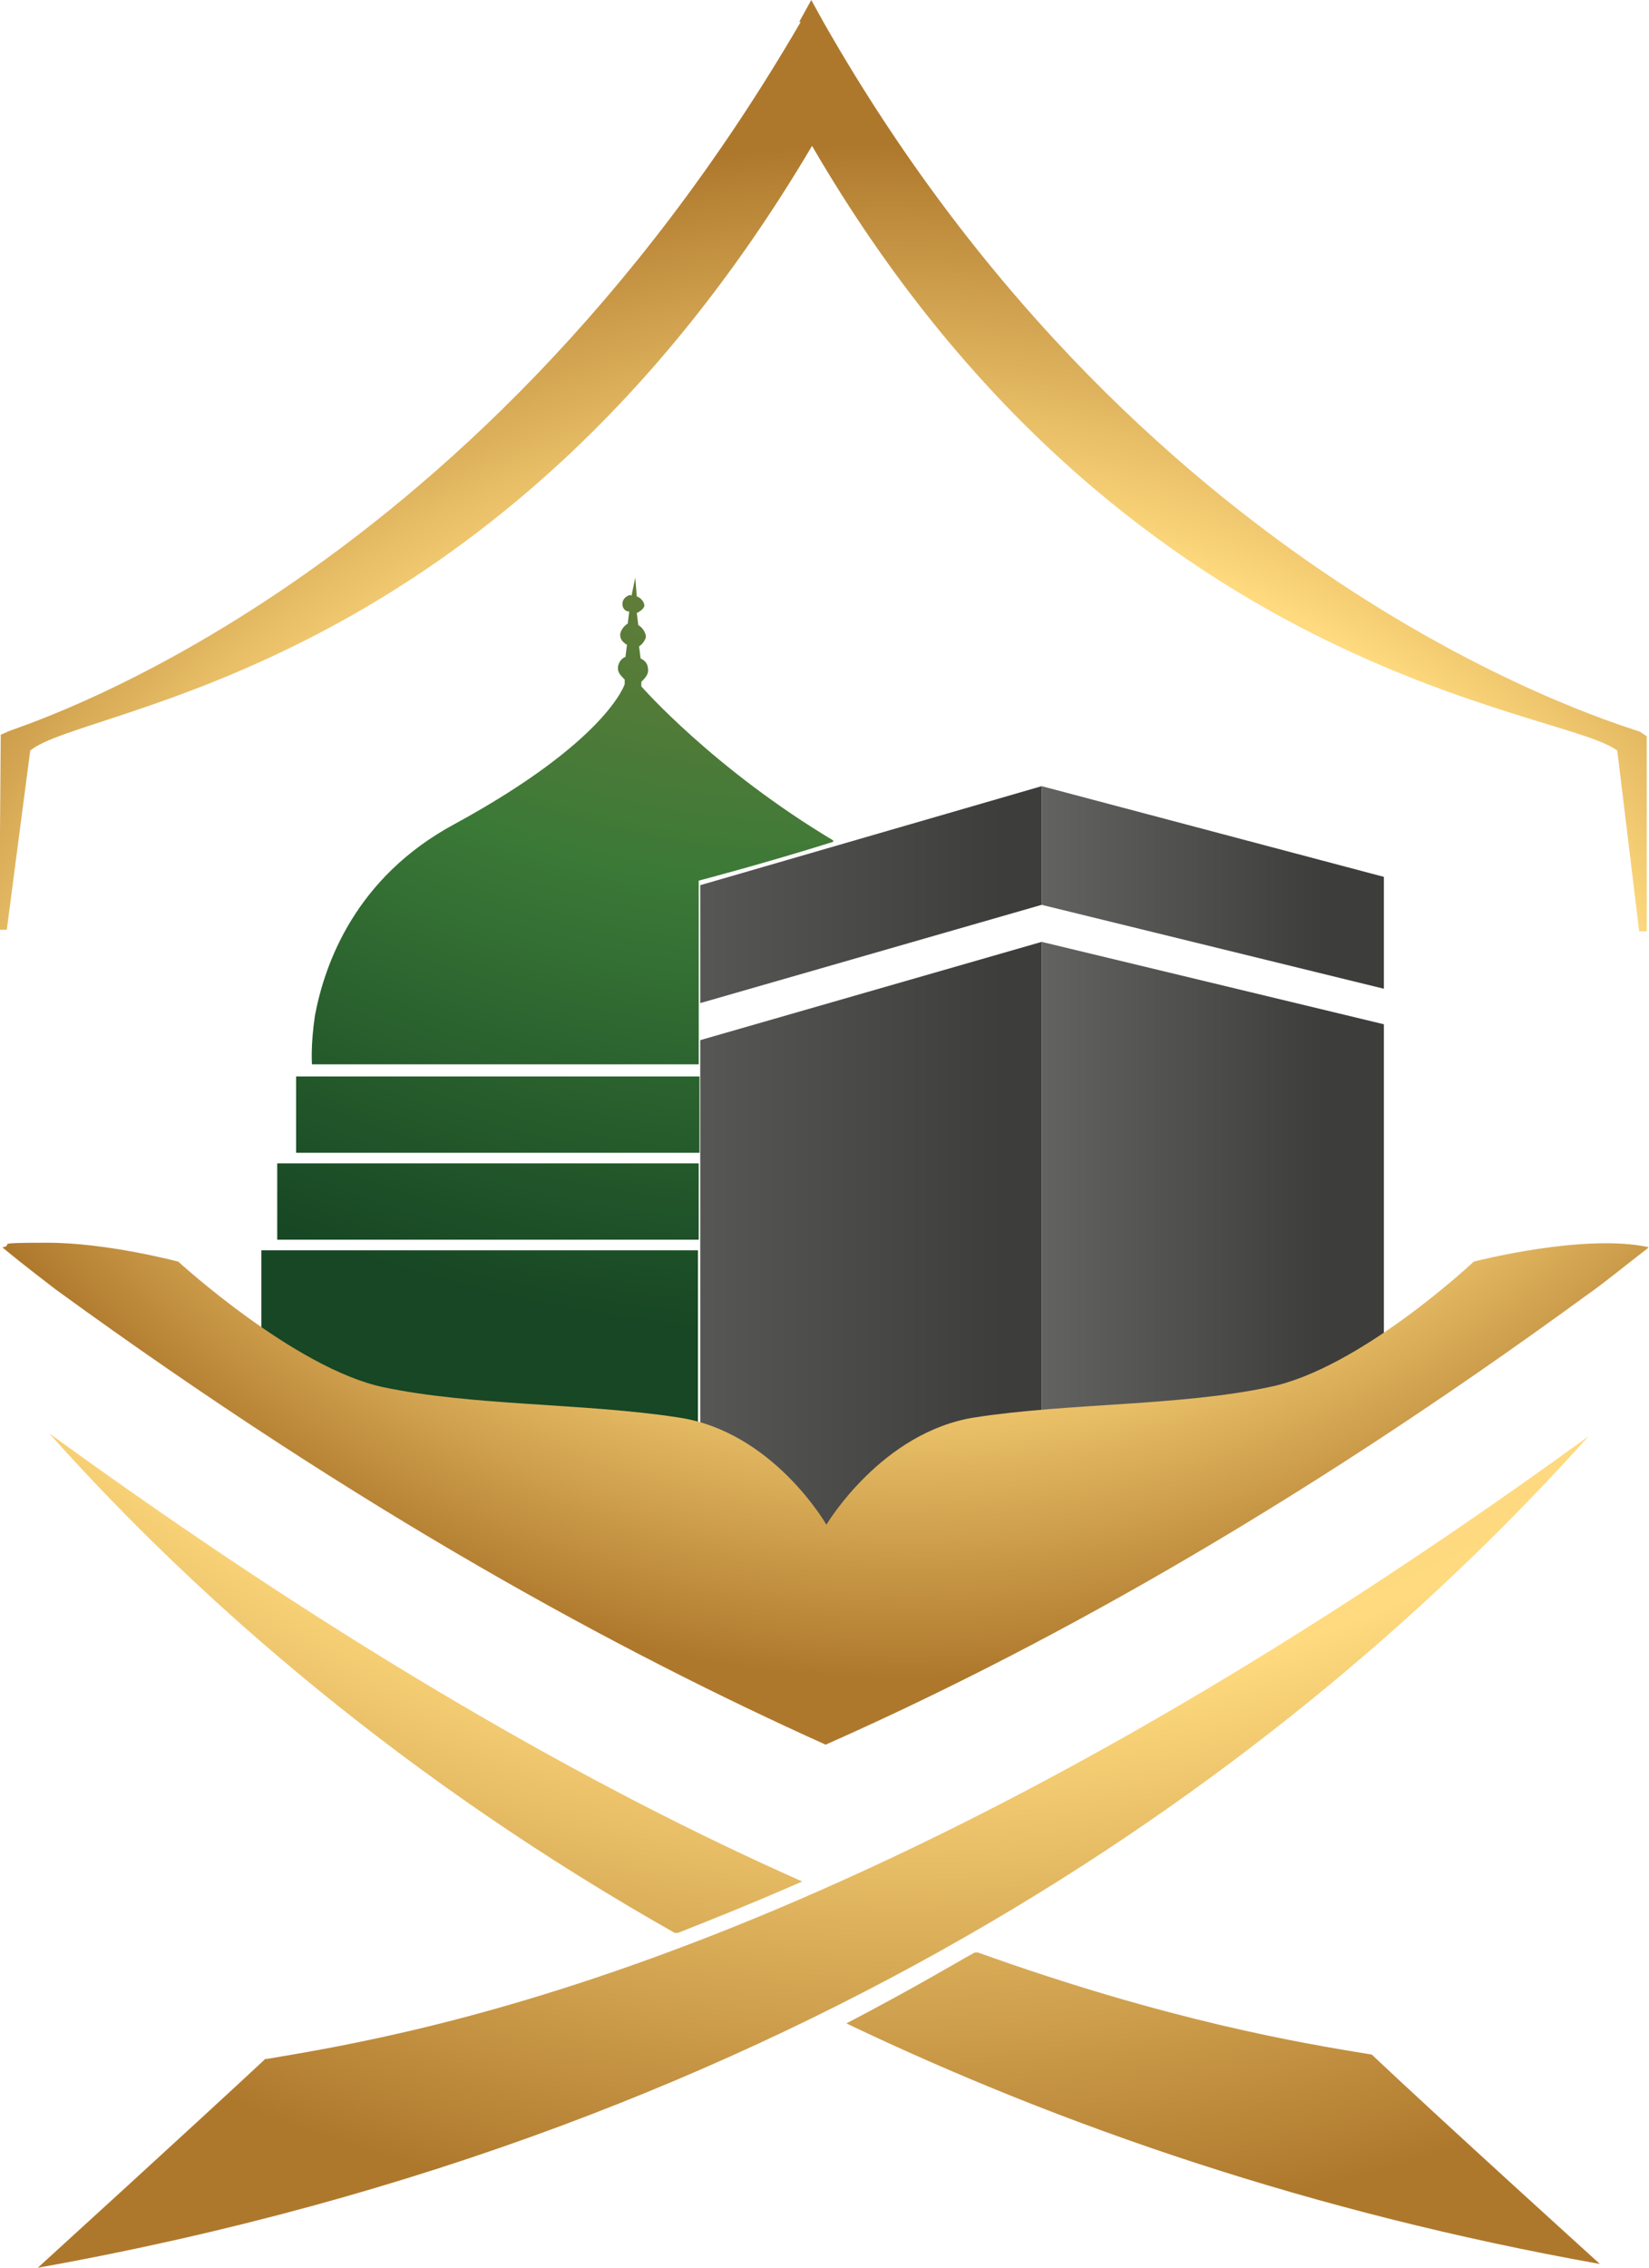
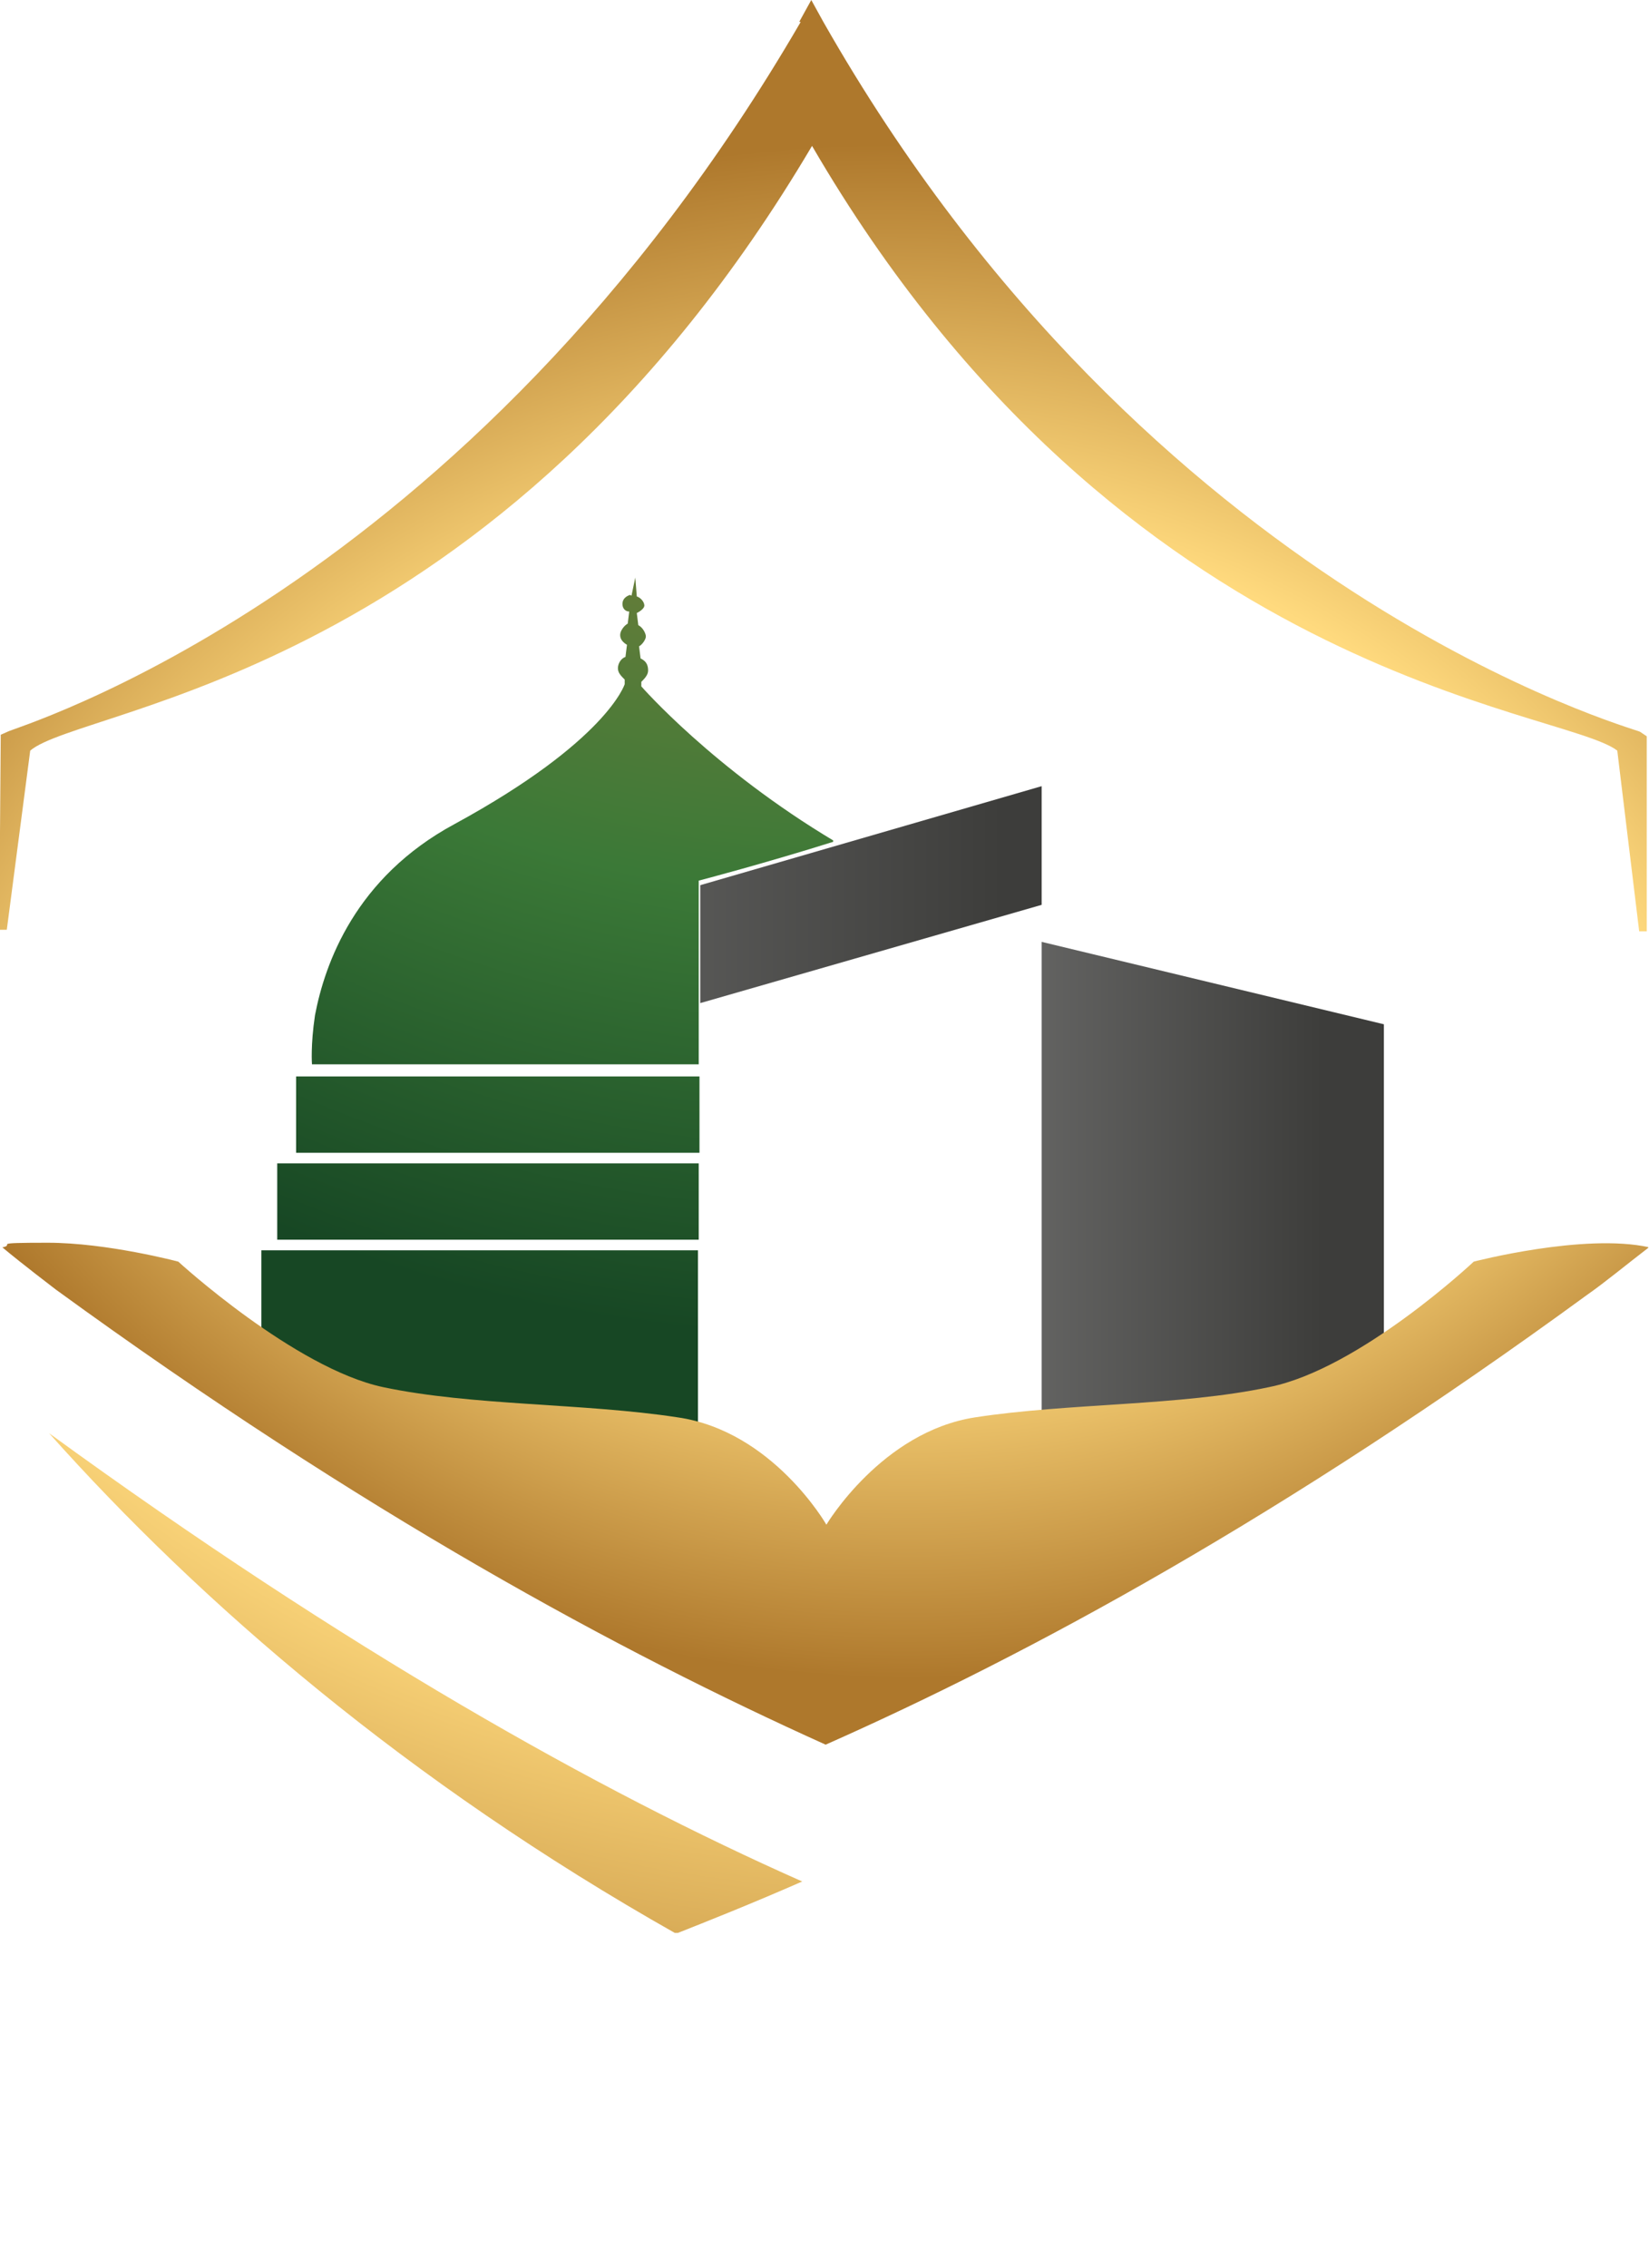
<svg xmlns="http://www.w3.org/2000/svg" xmlns:ns1="http://sodipodi.sourceforge.net/DTD/sodipodi-0.dtd" xmlns:ns2="http://www.inkscape.org/namespaces/inkscape" version="1.1" viewBox="0 0 218.3 300">
  <defs>
    <style>
      .cls-1 {
        clip-path: url(#clippath-6);
      }

      .cls-2 {
        clip-path: url(#clippath-7);
      }

      .cls-3 {
        clip-path: url(#clippath-4);
      }

      .cls-4 {
        fill: url(#linear-gradient-2);
      }

      .cls-5 {
        fill: url(#radial-gradient-9);
      }

      .cls-6 {
        clip-path: url(#clippath-9);
      }

      .cls-7 {
        clip-path: url(#clippath-10);
      }

      .cls-8 {
        clip-path: url(#clippath-11);
      }

      .cls-9 {
        fill: none;
      }

      .cls-10 {
        fill: url(#linear-gradient-4);
      }

      .cls-11 {
        fill: url(#radial-gradient-5);
      }

      .cls-12 {
        fill: url(#radial-gradient);
      }

      .cls-13 {
        fill: url(#radial-gradient-3);
      }

      .cls-14 {
        fill: url(#linear-gradient-3);
      }

      .cls-15 {
        clip-path: url(#clippath-1);
      }

      .cls-16 {
        clip-path: url(#clippath-5);
      }

      .cls-17 {
        clip-path: url(#clippath-8);
      }

      .cls-18 {
        clip-path: url(#clippath-3);
      }

      .cls-19 {
        fill: url(#radial-gradient-8);
      }

      .cls-20 {
        fill: url(#radial-gradient-2);
      }

      .cls-21 {
        clip-path: url(#clippath-12);
      }

      .cls-22 {
        fill: url(#radial-gradient-4);
      }

      .cls-23 {
        clip-path: url(#clippath-2);
      }

      .cls-24 {
        fill: url(#radial-gradient-6);
      }

      .cls-25 {
        fill: url(#radial-gradient-7);
      }

      .cls-26 {
        fill: url(#linear-gradient);
      }

      .cls-27 {
        clip-path: url(#clippath);
      }
    </style>
    <clipPath id="clippath">
-       <polygon class="cls-9" points="137.9 124.6 92.7 137.6 92.7 207.7 137.9 197.7 137.9 124.6" />
-     </clipPath>
+       </clipPath>
    <linearGradient id="linear-gradient" x1="-240.1" y1="-63.3" x2="-237" y2="-63.3" gradientTransform="translate(-6037.8 1794.3) rotate(-180) scale(25.7 -25.7)" gradientUnits="userSpaceOnUse">
      <stop offset="0" stop-color="#3d3d3b" />
      <stop offset="1" stop-color="#70706f" />
    </linearGradient>
    <clipPath id="clippath-1">
      <polygon class="cls-9" points="137.9 104 92.7 117.1 92.7 132.7 137.9 119.7 137.9 104" />
    </clipPath>
    <linearGradient id="linear-gradient-2" x1="-240.1" y1="-64.5" x2="-237" y2="-64.5" gradientTransform="translate(-6037.8 1779.1) rotate(-180) scale(25.7 -25.7)" gradientUnits="userSpaceOnUse">
      <stop offset="0" stop-color="#3d3d3b" />
      <stop offset="1" stop-color="#70706f" />
    </linearGradient>
    <clipPath id="clippath-2">
      <polygon class="cls-9" points="137.9 124.6 137.9 197.7 183.2 180.8 183.2 135.5 137.9 124.6" />
    </clipPath>
    <linearGradient id="linear-gradient-3" x1="-244.4" y1="-52.5" x2="-241.2" y2="-52.5" gradientTransform="translate(-3710.8 997.5) rotate(-180) scale(15.9 -15.9)" gradientUnits="userSpaceOnUse">
      <stop offset="0" stop-color="#3d3d3b" />
      <stop offset="1" stop-color="#70706f" />
    </linearGradient>
    <clipPath id="clippath-3">
-       <polygon class="cls-9" points="137.9 104 137.9 119.7 183.2 130.8 183.2 116 137.9 104" />
-     </clipPath>
+       </clipPath>
    <linearGradient id="linear-gradient-4" x1="-244.4" y1="-54.4" x2="-241.2" y2="-54.4" gradientTransform="translate(-3710.8 983.6) rotate(-180) scale(15.9 -15.9)" gradientUnits="userSpaceOnUse">
      <stop offset="0" stop-color="#3d3d3b" />
      <stop offset="1" stop-color="#70706f" />
    </linearGradient>
    <clipPath id="clippath-4">
      <path class="cls-9" d="M106,2.9C61.8,78.9,1.6,96.3,1,96.8l-.9.4-.2,25.8h1l3.1-23.7c6.9-5.9,61.8-9.5,103.5-80,41.1,70.6,99.4,74.4,106.6,80l2.9,23.9h1v-25.8l-.9-.6c-.6-.4-64.8-17.8-108.1-93.9l-1.6-2.9-1.6,2.9Z" />
    </clipPath>
    <radialGradient id="radial-gradient" cx="309.2" cy="-135.4" fx="309.2" fy="-135.4" r="235.2" gradientTransform="translate(-98.9 88.9) scale(.7 -.7)" gradientUnits="userSpaceOnUse">
      <stop offset="0" stop-color="#cf9921" />
      <stop offset=".3" stop-color="#ebcd95" />
      <stop offset=".7" stop-color="#ffda7e" />
      <stop offset="1" stop-color="#ae782c" />
    </radialGradient>
    <clipPath id="clippath-5">
      <rect class="cls-9" x="36.7" y="153.9" width="55.8" height="10.1" />
    </clipPath>
    <radialGradient id="radial-gradient-2" cx="300.2" cy="155.4" fx="300.2" fy="155.4" r="281.2" gradientTransform="translate(-98.9 88.9) scale(.7 -.7)" gradientUnits="userSpaceOnUse">
      <stop offset="0" stop-color="#ab882a" />
      <stop offset="0" stop-color="#ab882a" />
      <stop offset=".2" stop-color="#9e8435" />
      <stop offset=".3" stop-color="#8f803c" />
      <stop offset=".7" stop-color="#3b7937" />
      <stop offset="1" stop-color="#174724" />
    </radialGradient>
    <clipPath id="clippath-6">
      <rect class="cls-9" x="39.2" y="142.4" width="53.4" height="10.1" />
    </clipPath>
    <radialGradient id="radial-gradient-3" cx="300.2" cy="155.4" fx="300.2" fy="155.4" r="281.2" gradientTransform="translate(-98.9 88.9) scale(.7 -.7)" gradientUnits="userSpaceOnUse">
      <stop offset="0" stop-color="#ab882a" />
      <stop offset="0" stop-color="#ab882a" />
      <stop offset=".2" stop-color="#9e8435" />
      <stop offset=".3" stop-color="#8f803c" />
      <stop offset=".7" stop-color="#3b7937" />
      <stop offset="1" stop-color="#174724" />
    </radialGradient>
    <clipPath id="clippath-7">
      <path class="cls-9" d="M35.2,272.3c-9,8.4-30.2,27.7-30.2,27.7,100.6-18,166.4-66.7,205.3-110-95.7,69.5-155,79-175.1,82.4Z" />
    </clipPath>
    <radialGradient id="radial-gradient-4" cx="312.8" cy="39.9" fx="312.8" fy="39.9" r="335.4" gradientTransform="translate(-98.9 88.9) scale(.7 -.7)" gradientUnits="userSpaceOnUse">
      <stop offset="0" stop-color="#cf9921" />
      <stop offset=".3" stop-color="#ebcd95" />
      <stop offset=".7" stop-color="#ffda7e" />
      <stop offset="1" stop-color="#ae782c" />
    </radialGradient>
    <clipPath id="clippath-8">
      <path class="cls-9" d="M112.1,267.7c28.5,13.6,61.6,25,99.7,31.8,0,0-21.2-19.2-30.2-27.7-9.2-1.5-26.8-4.4-52.4-13.6-2.9,1.6-8.2,4.8-17.2,9.5h0Z" />
    </clipPath>
    <radialGradient id="radial-gradient-5" cx="312.8" cy="39.9" fx="312.8" fy="39.9" r="335.4" gradientTransform="translate(-98.9 88.9) scale(.7 -.7)" gradientUnits="userSpaceOnUse">
      <stop offset="0" stop-color="#cf9921" />
      <stop offset=".3" stop-color="#ebcd95" />
      <stop offset=".7" stop-color="#ffda7e" />
      <stop offset="1" stop-color="#ae782c" />
    </radialGradient>
    <clipPath id="clippath-9">
      <path class="cls-9" d="M89.5,255.8c3.8-1.5,10.1-4,16.7-6.9-27.1-12-60.2-30.6-99.7-59.3,20.1,22.5,47.4,46.1,83,66.2Z" />
    </clipPath>
    <radialGradient id="radial-gradient-6" cx="312.8" cy="39.9" fx="312.8" fy="39.9" r="335.4" gradientTransform="translate(-98.9 88.9) scale(.7 -.7)" gradientUnits="userSpaceOnUse">
      <stop offset="0" stop-color="#cf9921" />
      <stop offset=".3" stop-color="#ebcd95" />
      <stop offset=".7" stop-color="#ffda7e" />
      <stop offset="1" stop-color="#ae782c" />
    </radialGradient>
    <clipPath id="clippath-10">
      <path class="cls-9" d="M34.6,165.4v13.6c29.1,10.5,58,15.1,57.8,14.9v-28.5h-57.8Z" />
    </clipPath>
    <radialGradient id="radial-gradient-7" cx="300.2" cy="155.4" fx="300.2" fy="155.4" r="281.2" gradientTransform="translate(-98.9 88.9) scale(.7 -.7)" gradientUnits="userSpaceOnUse">
      <stop offset="0" stop-color="#ab882a" />
      <stop offset="0" stop-color="#ab882a" />
      <stop offset=".2" stop-color="#9e8435" />
      <stop offset=".3" stop-color="#8f803c" />
      <stop offset=".7" stop-color="#3b7937" />
      <stop offset="1" stop-color="#174724" />
    </radialGradient>
    <clipPath id="clippath-11">
      <path class="cls-9" d="M83.4,78.7c-.6.2-1,.6-1,1.2s.4,1,.9,1l-.2,1.6c-.4.2-1,.9-1,1.5s.4,1,.9,1.3l-.2,1.6c-.6.2-1,.9-1,1.5s.4,1,.9,1.5v.6s-2.3,7.5-22.5,18.5c-13.2,7.1-17.2,18.5-18.5,25.3-.6,4-.4,6.5-.4,6.5h51.2v-24.3s8.8-2.3,18-5.2c-16.1-9.6-25.6-20.5-25.6-20.5v-.6c.4-.4.9-.9.9-1.5,0-.9-.4-1.3-1-1.6l-.2-1.6c.4-.2.9-.9.9-1.3s-.4-1.2-1-1.5l-.2-1.6c.4-.2,1-.6,1-1s-.4-1-1-1.2l-.2-2.5-.5,2.4Z" />
    </clipPath>
    <radialGradient id="radial-gradient-8" cx="300.2" cy="155.4" fx="300.2" fy="155.4" r="281.2" gradientTransform="translate(-98.9 88.9) scale(.7 -.7)" gradientUnits="userSpaceOnUse">
      <stop offset="0" stop-color="#ab882a" />
      <stop offset="0" stop-color="#ab882a" />
      <stop offset=".2" stop-color="#9e8435" />
      <stop offset=".3" stop-color="#8f803c" />
      <stop offset=".7" stop-color="#3b7937" />
      <stop offset="1" stop-color="#174724" />
    </radialGradient>
    <clipPath id="clippath-12">
      <path class="cls-9" d="M.3,165c2.5,2.1,7.1,5.6,7.1,5.6,40.7,29.6,74.6,47.9,101.9,60.2,27.1-12,60.8-30.3,100.8-59.5,2.3-1.6,5.2-4,8.2-6.3-8.6-1.9-23.2,1.9-23.2,1.9,0,0-15.1,14.2-27.1,16.6-11.7,2.5-26.6,2.1-38.9,4-12.4,1.9-19.7,14.2-19.7,14.2,0,0-7.1-12.4-19.7-14.2-12.4-1.9-27.2-1.5-39-4-11.7-2.5-27.1-16.6-27.1-16.6,0,0-9.4-2.5-17.3-2.5s-4.2.2-5.9.6Z" />
    </clipPath>
    <radialGradient id="radial-gradient-9" cx="312.8" cy="28.2" fx="312.8" fy="28.2" r="218.4" gradientTransform="translate(-98.9 88.9) scale(.7 -.7)" gradientUnits="userSpaceOnUse">
      <stop offset="0" stop-color="#cf9921" />
      <stop offset=".3" stop-color="#ebcd95" />
      <stop offset=".7" stop-color="#ffda7e" />
      <stop offset="1" stop-color="#ae782c" />
    </radialGradient>
  </defs>
  <g>
    <g id="svg124">
      <ns1:namedview id="namedview124" bordercolor="#999999" borderopacity="1" ns2:current-layer="svg124" ns2:cx="94.883593" ns2:cy="172.51562" ns2:deskcolor="#d1d1d1" ns2:pagecheckerboard="0" ns2:pageopacity="0" ns2:showpageshadow="2" ns2:window-height="912" ns2:window-maximized="1" ns2:window-width="1500" ns2:window-x="-8" ns2:window-y="-8" ns2:zoom="1.5071099" pagecolor="#ffffff" />
      <g id="g127">
        <g id="g126">
          <g class="cls-27">
            <path id="path66" class="cls-26" d="M92.7,124.6h45.3v83.2h-45.3v-83.2Z" />
          </g>
          <g class="cls-15">
            <path id="path67" class="cls-4" d="M92.7,104h45.3v28.7h-45.3v-28.7Z" />
          </g>
          <g class="cls-23">
            <path id="path68" class="cls-14" d="M137.9,124.6h45.3v73.1h-45.3v-73.1Z" />
          </g>
          <g class="cls-18">
            <path id="path69" class="cls-10" d="M137.9,104h45.3v26.8h-45.3v-26.8Z" />
          </g>
          <g class="cls-3">
            <path id="path116" class="cls-12" d="M0,0h218.3v123.2H0V0Z" />
          </g>
          <g class="cls-16">
            <path id="path117" class="cls-20" d="M36.7,153.9h55.8v10.1h-55.8v-10.1Z" />
          </g>
          <g class="cls-1">
            <path id="path118" class="cls-13" d="M39.2,142.4h53.4v10.1h-53.4v-10.1Z" />
          </g>
          <g id="g121">
            <g class="cls-2">
-               <path id="path119" class="cls-22" d="M5,190h205.3v110H5v-110Z" />
-             </g>
+               </g>
            <g class="cls-17">
-               <path id="path120" class="cls-11" d="M112.1,258.3h99.7v41.3h-99.7v-41.3Z" />
-             </g>
+               </g>
            <g class="cls-6">
              <path id="path121" class="cls-24" d="M6.5,189.5h99.7v66.2H6.5v-66.2Z" />
            </g>
          </g>
          <g class="cls-7">
            <path id="path122" class="cls-25" d="M34.6,165.4h58v28.7h-58v-28.7Z" />
          </g>
          <g class="cls-8">
            <path id="path123" class="cls-19" d="M40.9,76.2h69.4v64.8H40.9v-64.8Z" />
          </g>
          <g class="cls-21">
            <path id="path124" class="cls-5" d="M.3,163.2h217.9v67.7H.3v-67.7Z" />
          </g>
        </g>
      </g>
    </g>
  </g>
</svg>